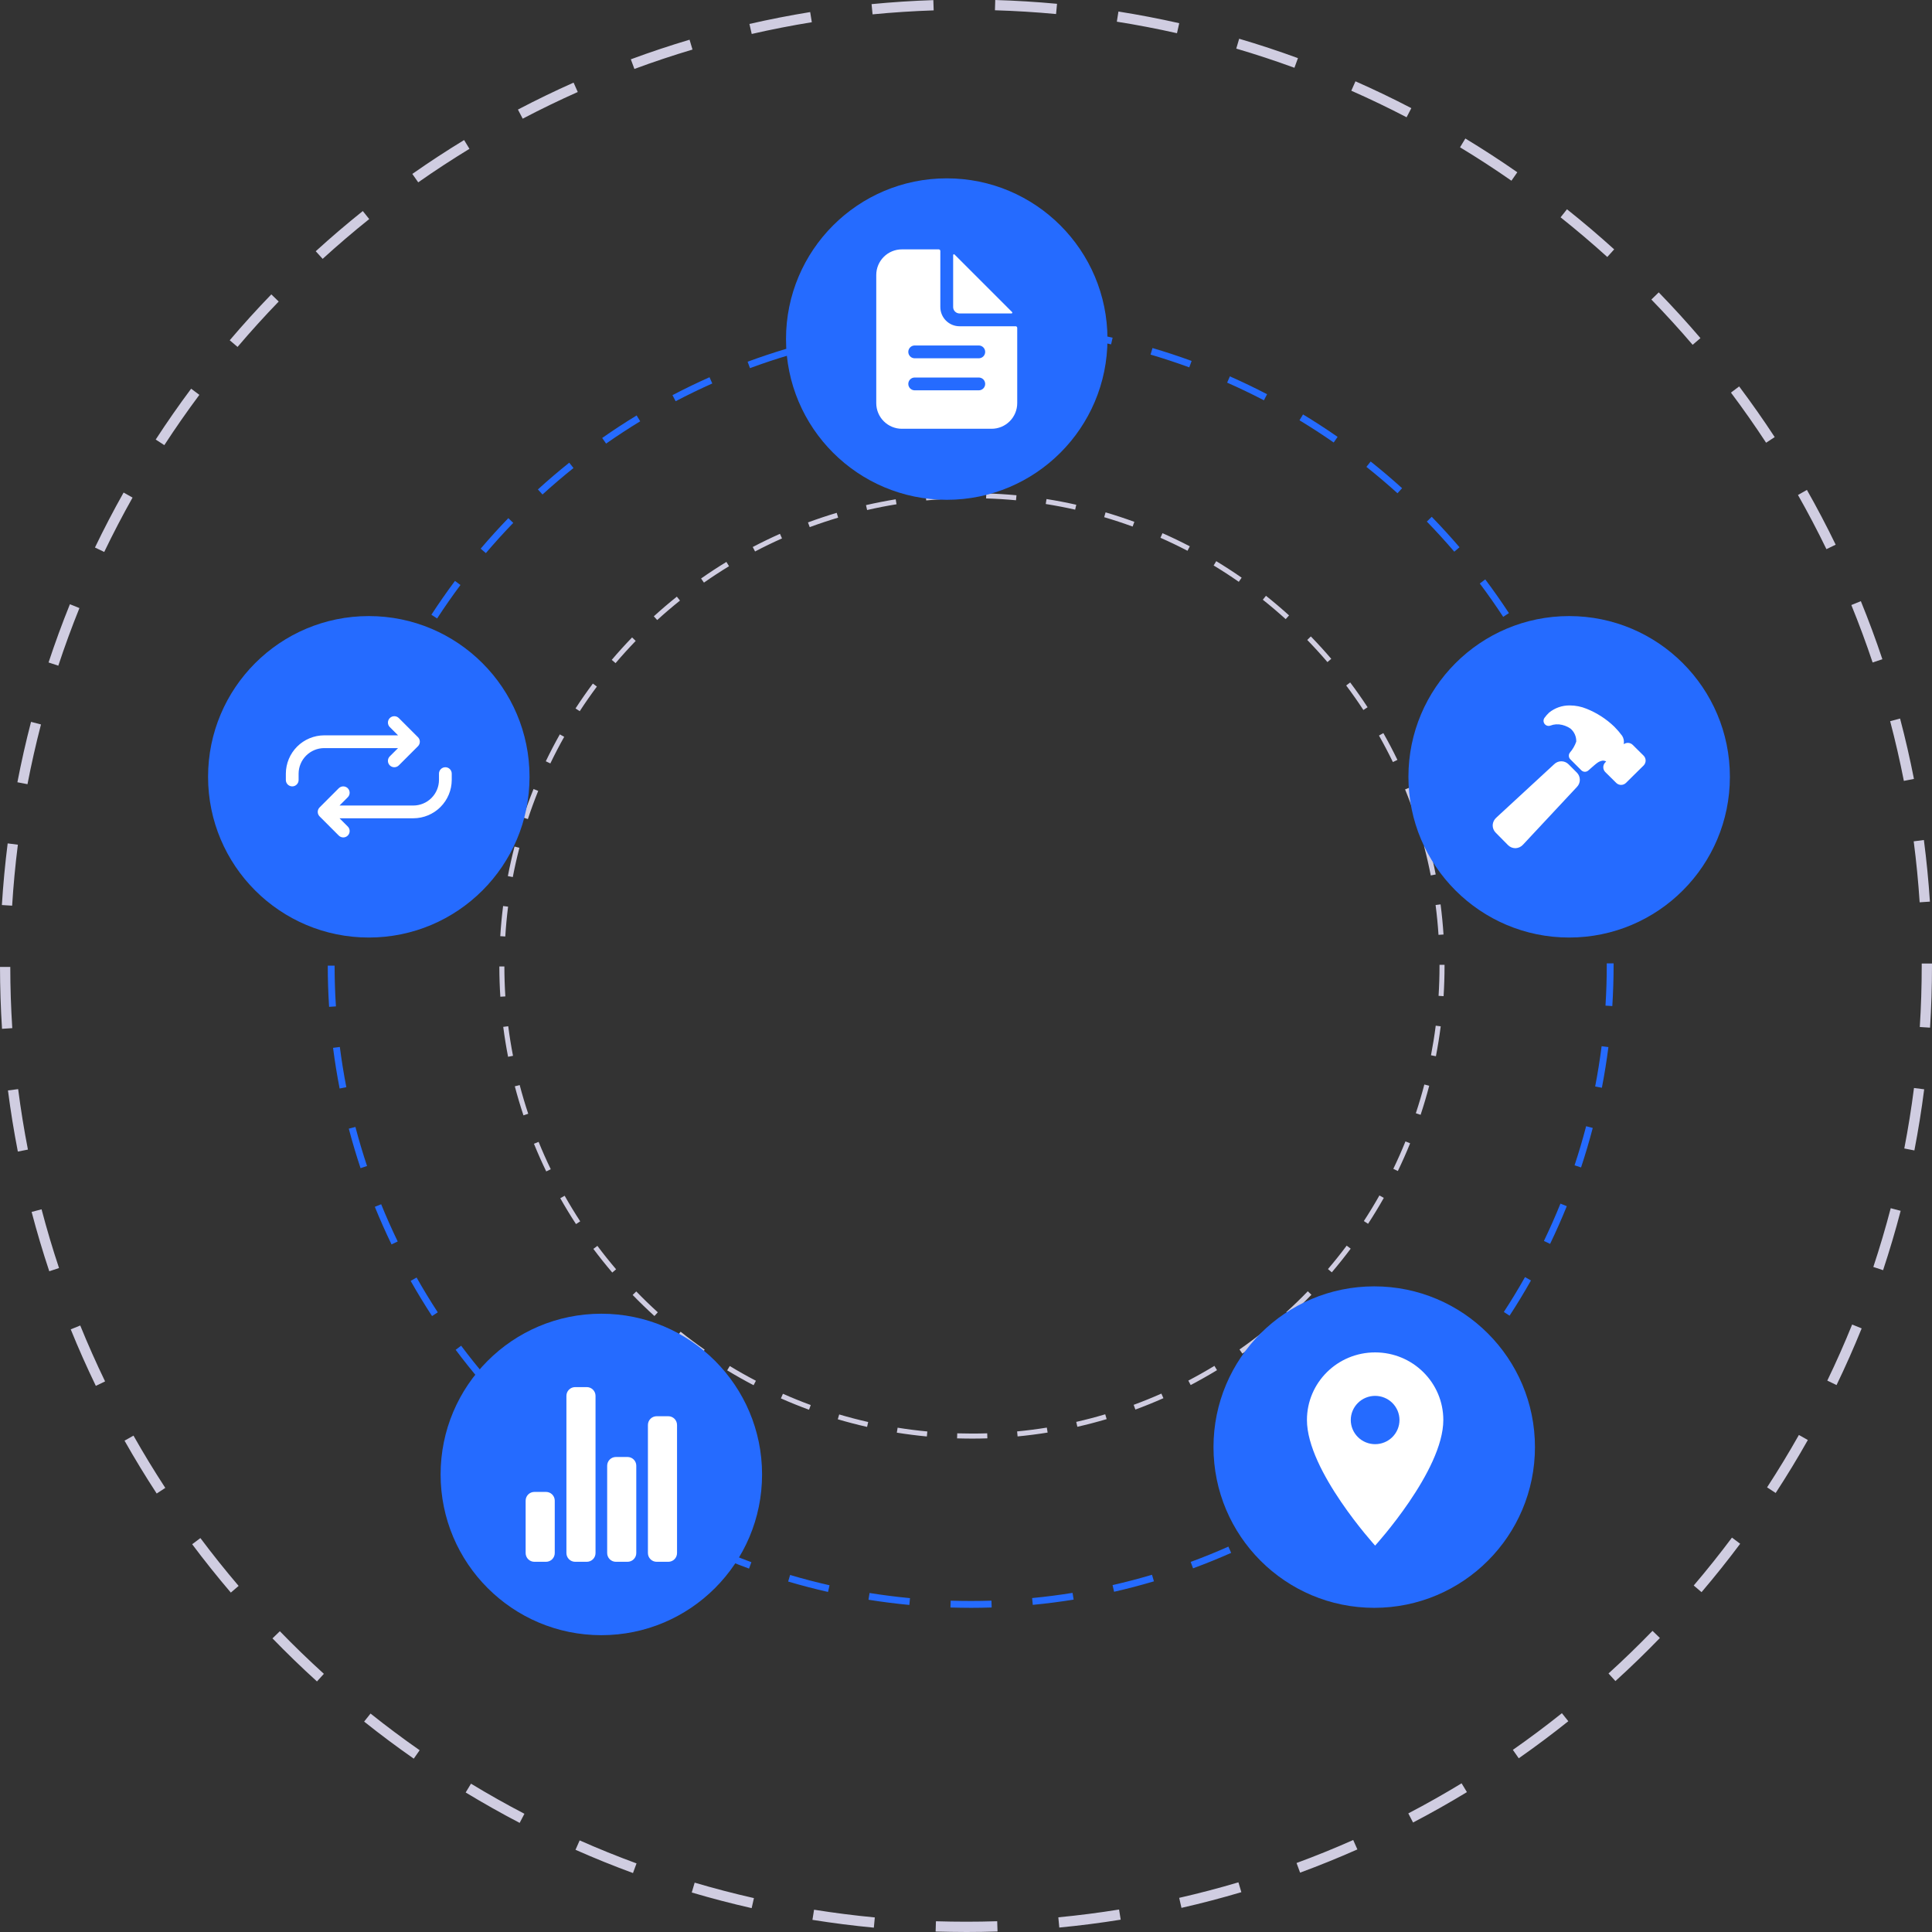
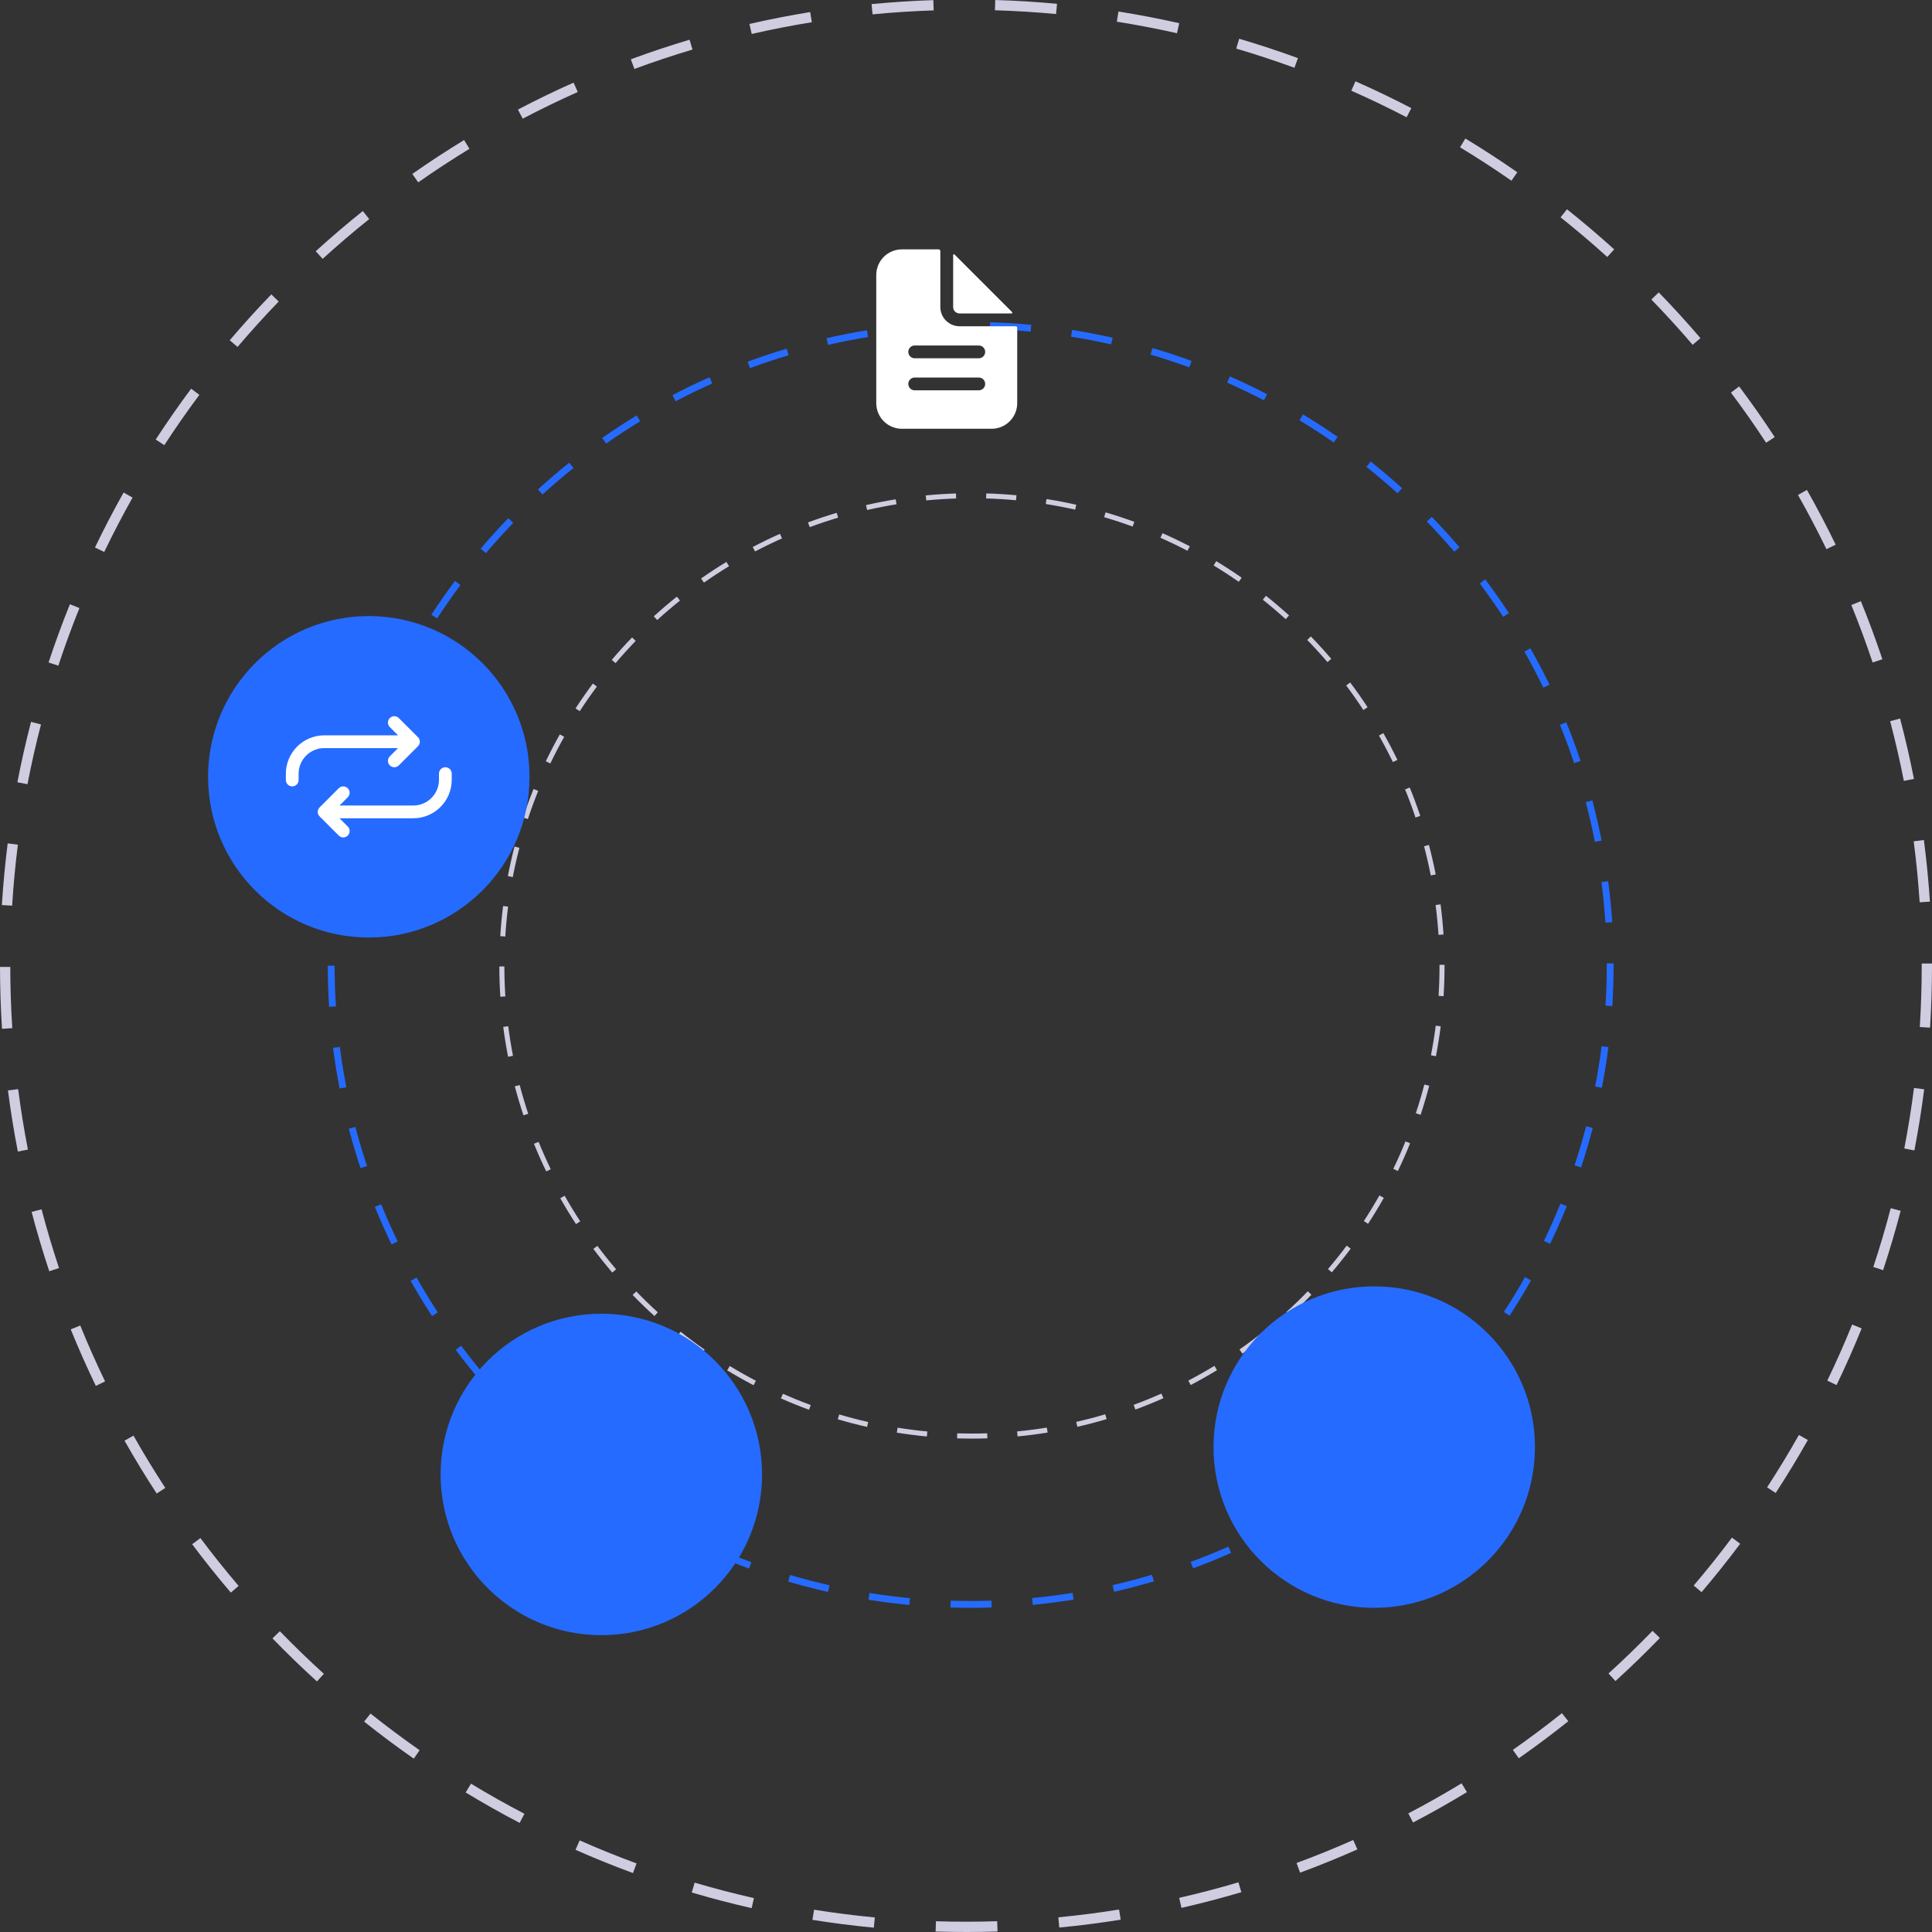
<svg xmlns="http://www.w3.org/2000/svg" width="340" height="340" viewBox="0 0 340 340" fill="none">
  <rect x="0" y="0" width="340" height="340" fill="#333333" stroke="none" />
  <path d="M171.083 253.169C170.201 253.163 169.308 253.156 168.431 253.129L168.458 252.245C169.326 252.271 170.213 252.284 171.084 252.284C171.958 252.284 172.849 252.27 173.732 252.242L173.761 253.126C172.867 253.155 171.967 253.169 171.083 253.169ZM163.112 252.796C161.351 252.629 159.572 252.403 157.825 252.124L157.965 251.25C159.693 251.526 161.453 251.75 163.195 251.915L163.112 252.796ZM179.079 252.786L178.995 251.905C180.737 251.739 182.496 251.513 184.224 251.234L184.365 252.108C182.618 252.389 180.84 252.618 179.079 252.786H179.079ZM152.592 251.114C150.867 250.723 149.132 250.27 147.435 249.769L147.685 248.92C149.365 249.416 151.081 249.864 152.788 250.251L152.592 251.114ZM189.597 251.092L189.4 250.23C191.111 249.84 192.827 249.39 194.501 248.892L194.753 249.741C193.061 250.244 191.326 250.698 189.597 251.092H189.597ZM142.374 248.094C140.71 247.482 139.045 246.809 137.425 246.092L137.783 245.283C139.386 245.992 141.033 246.658 142.679 247.263L142.374 248.094ZM199.811 248.059L199.505 247.229C201.141 246.626 202.783 245.96 204.384 245.25L204.743 246.058C203.124 246.777 201.465 247.45 199.811 248.059H199.811ZM132.618 243.776C131.051 242.958 129.488 242.077 127.97 241.157L128.428 240.399C129.93 241.311 131.477 242.182 133.027 242.991L132.618 243.776ZM209.537 243.744L209.127 242.959C210.673 242.151 212.217 241.279 213.715 240.369L214.174 241.125C212.66 242.045 211.1 242.926 209.537 243.744H209.537ZM123.5 238.245C122.05 237.232 120.612 236.159 119.227 235.054L119.779 234.362C121.149 235.455 122.572 236.517 124.007 237.519L123.5 238.245ZM218.636 238.213L218.129 237.488C219.564 236.485 220.984 235.423 222.351 234.331L222.903 235.023C221.522 236.126 220.086 237.2 218.636 238.213ZM115.167 231.597C113.856 230.406 112.567 229.159 111.336 227.89L111.971 227.273C113.189 228.529 114.464 229.763 115.762 230.942L115.167 231.597ZM226.96 231.566L226.364 230.911C227.659 229.735 228.933 228.5 230.153 227.241L230.788 227.857C229.556 229.129 228.267 230.377 226.96 231.566ZM107.749 223.947C106.601 222.6 105.482 221.2 104.422 219.784L105.13 219.254C106.179 220.655 107.286 222.04 108.422 223.372L107.749 223.947ZM234.373 223.91L233.7 223.336C234.836 222.003 235.944 220.616 236.992 219.213L237.701 219.743C236.641 221.161 235.522 222.563 234.373 223.91ZM101.367 215.418C100.399 213.936 99.468 212.405 98.599 210.868L99.369 210.432C100.229 211.953 101.15 213.468 102.108 214.934L101.367 215.418ZM240.757 215.37L240.015 214.887C240.973 213.417 241.895 211.9 242.755 210.376L243.526 210.811C242.657 212.351 241.725 213.885 240.757 215.37ZM96.128 206.15C95.358 204.557 94.631 202.92 93.966 201.284L94.786 200.951C95.443 202.569 96.163 204.189 96.925 205.764L96.128 206.15ZM245.997 206.081L245.201 205.696C245.962 204.118 246.682 202.494 247.34 200.868L248.16 201.2C247.495 202.844 246.767 204.486 245.997 206.081ZM92.119 196.283C91.56 194.602 91.048 192.883 90.6 191.172L91.455 190.948C91.899 192.639 92.405 194.341 92.959 196.003L92.119 196.283ZM250.004 196.189L249.164 195.911C249.714 194.25 250.218 192.549 250.661 190.854L251.517 191.077C251.069 192.791 250.56 194.511 250.004 196.189ZM89.413 185.976C89.075 184.24 88.788 182.469 88.562 180.713L89.44 180.6C89.664 182.337 89.947 184.089 90.281 185.806L89.413 185.976ZM252.698 185.879L251.83 185.711C252.161 183.994 252.443 182.241 252.664 180.503L253.542 180.615C253.318 182.372 253.034 184.143 252.698 185.879V185.879ZM88.051 175.408C87.937 173.644 87.879 171.851 87.877 170.079L88.762 170.078C88.764 171.832 88.822 173.605 88.934 175.351L88.051 175.408ZM254.048 175.309L253.165 175.253C253.275 173.509 253.331 171.735 253.331 169.981L253.33 169.787H254.215L254.215 169.978C254.215 171.754 254.159 173.546 254.048 175.309ZM88.922 164.806L88.038 164.752C88.148 162.984 88.316 161.199 88.537 159.445L89.415 159.555C89.196 161.291 89.03 163.058 88.922 164.806ZM253.153 164.516C253.038 162.767 252.865 161.001 252.64 159.267L253.517 159.153C253.745 160.905 253.919 162.69 254.036 164.458L253.153 164.516ZM90.244 154.347L89.375 154.18C89.709 152.443 90.104 150.694 90.55 148.98L91.406 149.203C90.965 150.898 90.574 152.629 90.244 154.347ZM251.792 154.062C251.455 152.342 251.058 150.613 250.612 148.922L251.467 148.696C251.918 150.406 252.32 152.154 252.66 153.892L251.792 154.062ZM92.898 144.144L92.057 143.867C92.613 142.185 93.231 140.498 93.895 138.853L94.716 139.184C94.058 140.812 93.447 142.481 92.898 144.144ZM249.103 143.868C248.548 142.207 247.931 140.543 247.271 138.923L248.09 138.588C248.758 140.227 249.381 141.908 249.942 143.587L249.103 143.868ZM96.85 134.353L96.052 133.97C96.82 132.374 97.65 130.781 98.519 129.237L99.29 129.671C98.43 131.199 97.609 132.774 96.85 134.353ZM245.126 134.112C244.364 132.541 243.54 130.971 242.676 129.447L243.446 129.011C244.319 130.551 245.152 132.137 245.922 133.726L245.126 134.112ZM102.025 125.156L101.283 124.674C102.248 123.19 103.274 121.718 104.333 120.298L105.042 120.826C103.995 122.232 102.979 123.688 102.025 125.156ZM239.932 124.948C238.974 123.485 237.956 122.033 236.905 120.632L237.612 120.101C238.675 121.517 239.705 122.985 240.672 124.463L239.932 124.948ZM108.329 116.699L107.656 116.126C108.801 114.778 110.006 113.449 111.236 112.176L111.872 112.791C110.655 114.05 109.464 115.366 108.329 116.699ZM233.607 116.517C232.47 115.187 231.274 113.876 230.054 112.62L230.688 112.003C231.922 113.272 233.13 114.597 234.28 115.942L233.607 116.517ZM115.656 109.116L115.061 108.462C116.37 107.269 117.733 106.105 119.113 105.001L119.666 105.691C118.301 106.784 116.952 107.936 115.656 109.116ZM226.259 108.956C224.961 107.781 223.609 106.632 222.238 105.541L222.789 104.848C224.174 105.951 225.542 107.112 226.852 108.3L226.259 108.956ZM123.884 102.529L123.377 101.805C124.824 100.79 126.324 99.809 127.835 98.888L128.295 99.644C126.801 100.555 125.317 101.526 123.884 102.529ZM218.006 102.389C216.566 101.386 215.077 100.418 213.581 99.513L214.039 98.756C215.551 99.671 217.056 100.649 218.512 101.662L218.006 102.389ZM132.88 97.048L132.469 96.264C134.033 95.444 135.645 94.663 137.26 93.943L137.62 94.752C136.022 95.463 134.427 96.236 132.88 97.048ZM208.98 96.927C207.426 96.118 205.825 95.349 204.221 94.641L204.578 93.831C206.199 94.546 207.818 95.324 209.388 96.141L208.98 96.927ZM142.497 92.767L142.19 91.937C143.849 91.323 145.55 90.755 147.246 90.249L147.498 91.097C145.821 91.598 144.138 92.159 142.497 92.767H142.497ZM199.322 92.666C197.678 92.065 195.993 91.509 194.315 91.015L194.564 90.166C196.261 90.665 197.964 91.227 199.627 91.835L199.322 92.666ZM152.597 89.755L152.4 88.892C154.121 88.498 155.881 88.154 157.631 87.87L157.772 88.743C156.041 89.024 154.3 89.365 152.597 89.755ZM189.211 89.69C187.505 89.306 185.762 88.972 184.032 88.697L184.171 87.823C185.92 88.1 187.681 88.438 189.405 88.827L189.211 89.69ZM163.002 88.066L162.916 87.186C164.673 87.015 166.462 86.899 168.234 86.84L168.263 87.724C166.51 87.782 164.74 87.898 163.002 88.066ZM178.801 88.039C177.06 87.876 175.289 87.767 173.538 87.715L173.564 86.831C175.334 86.883 177.124 86.993 178.883 87.158L178.801 88.039Z" fill="#D0CDE1" />
  <path d="M170.875 282.951C169.674 282.941 168.459 282.933 167.266 282.896L167.303 281.693C168.484 281.729 169.691 281.746 170.875 281.747C172.064 281.747 173.276 281.728 174.478 281.689L174.517 282.891C173.302 282.931 172.077 282.951 170.875 282.951ZM160.03 282.442C157.634 282.215 155.214 281.908 152.838 281.529L153.028 280.341C155.379 280.716 157.773 281.02 160.144 281.245L160.03 282.442ZM181.752 282.429L181.637 281.232C184.007 281.005 186.401 280.697 188.752 280.319L188.944 281.507C186.567 281.89 184.147 282.2 181.752 282.429H181.752ZM145.719 280.155C143.372 279.624 141.012 279.008 138.703 278.325L139.044 277.171C141.328 277.846 143.664 278.455 145.985 278.981L145.719 280.155ZM196.061 280.125L195.794 278.952C198.12 278.422 200.455 277.81 202.732 277.133L203.075 278.288C200.773 278.971 198.413 279.589 196.061 280.125H196.061ZM131.818 276.047C129.554 275.216 127.289 274.3 125.086 273.325L125.573 272.225C127.753 273.189 129.993 274.095 132.233 274.918L131.818 276.047ZM209.956 276L209.54 274.871C211.766 274.051 213.999 273.145 216.177 272.179L216.665 273.279C214.463 274.256 212.206 275.172 209.956 276H209.956ZM118.545 270.175C116.415 269.063 114.287 267.864 112.222 266.612L112.846 265.582C114.89 266.822 116.994 268.007 119.102 269.107L118.545 270.175ZM223.187 270.131L222.63 269.064C224.733 267.964 226.833 266.779 228.871 265.54L229.496 266.569C227.436 267.821 225.314 269.019 223.187 270.131H223.187ZM106.142 262.652C104.169 261.275 102.213 259.814 100.329 258.312L101.08 257.37C102.944 258.857 104.879 260.302 106.831 261.664L106.142 262.652ZM235.566 262.609L234.876 261.623C236.828 260.259 238.76 258.814 240.62 257.329L241.371 258.269C239.492 259.77 237.539 261.23 235.566 262.609ZM94.805 253.61C93.022 251.99 91.268 250.294 89.594 248.567L90.457 247.729C92.114 249.437 93.849 251.116 95.615 252.719L94.805 253.61ZM246.889 253.568L246.079 252.677C247.84 251.078 249.574 249.398 251.233 247.686L252.097 248.523C250.421 250.254 248.668 251.951 246.889 253.568ZM84.714 243.205C83.152 241.374 81.63 239.469 80.188 237.543L81.151 236.822C82.578 238.727 84.085 240.612 85.63 242.423L84.714 243.205ZM256.975 243.155L256.06 242.375C257.605 240.561 259.112 238.674 260.538 236.766L261.502 237.487C260.06 239.415 258.537 241.323 256.975 243.155V243.155ZM76.032 231.605C74.715 229.589 73.448 227.506 72.266 225.416L73.314 224.823C74.483 226.891 75.737 228.952 77.04 230.947L76.032 231.605ZM265.659 231.54L264.65 230.883C265.954 228.884 267.208 226.82 268.378 224.747L269.426 225.338C268.244 227.434 266.976 229.52 265.659 231.54ZM68.904 218.999C67.857 216.833 66.868 214.606 65.964 212.381L67.079 211.928C67.973 214.129 68.952 216.332 69.988 218.475L68.904 218.999ZM272.789 218.905L271.705 218.382C272.74 216.235 273.72 214.027 274.615 211.816L275.731 212.267C274.826 214.502 273.836 216.736 272.789 218.905ZM63.451 205.579C62.69 203.293 61.994 200.954 61.383 198.628L62.548 198.323C63.152 200.624 63.84 202.937 64.593 205.198L63.451 205.579ZM278.239 205.452L277.096 205.073C277.845 202.815 278.531 200.5 279.133 198.195L280.298 198.499C279.689 200.83 278.996 203.169 278.239 205.452ZM59.769 191.56C59.309 189.199 58.92 186.791 58.612 184.403L59.806 184.249C60.11 186.612 60.495 188.994 60.95 191.33L59.769 191.56ZM281.904 191.428L280.723 191.2C281.174 188.864 281.557 186.481 281.858 184.117L283.053 184.269C282.748 186.659 282.361 189.068 281.904 191.428V191.428ZM57.916 177.187C57.762 174.788 57.682 172.349 57.68 169.939L58.883 169.938C58.886 172.323 58.965 174.735 59.118 177.109L57.916 177.187ZM283.74 177.052L282.539 176.976C282.689 174.604 282.765 172.192 282.765 169.806L282.764 169.542H283.968L283.968 169.802C283.968 172.217 283.891 174.655 283.74 177.052ZM59.101 162.767L57.9 162.693C58.049 160.29 58.277 157.861 58.578 155.475L59.773 155.625C59.474 157.987 59.248 160.39 59.101 162.767ZM282.523 162.373C282.366 159.993 282.132 157.591 281.826 155.233L283.019 155.078C283.328 157.461 283.566 159.889 283.724 162.294L282.523 162.373ZM60.9 148.542L59.718 148.315C60.172 145.952 60.71 143.573 61.316 141.243L62.481 141.545C61.881 143.851 61.349 146.205 60.9 148.542ZM280.672 148.154C280.213 145.815 279.673 143.463 279.066 141.163L280.23 140.856C280.843 143.181 281.389 145.559 281.853 147.922L280.672 148.154ZM64.51 134.665L63.367 134.287C64.122 132 64.963 129.706 65.867 127.468L66.983 127.919C66.089 130.133 65.257 132.402 64.51 134.665ZM277.014 134.289C276.258 132.03 275.419 129.767 274.521 127.563L275.635 127.109C276.544 129.337 277.392 131.624 278.155 133.907L277.014 134.289ZM69.886 121.348L68.802 120.826C69.846 118.656 70.975 116.49 72.157 114.39L73.206 114.98C72.036 117.058 70.919 119.201 69.886 121.348ZM271.604 121.02C270.567 118.883 269.446 116.748 268.271 114.675L269.318 114.082C270.506 116.177 271.639 118.334 272.686 120.495L271.604 121.02ZM76.926 108.839L75.917 108.183C77.23 106.165 78.626 104.163 80.067 102.231L81.032 102.95C79.606 104.862 78.225 106.843 76.926 108.839ZM264.537 108.556C263.235 106.567 261.849 104.592 260.419 102.686L261.381 101.964C262.827 103.89 264.228 105.886 265.544 107.897L264.537 108.556ZM85.504 97.337L84.587 96.558C86.146 94.724 87.784 92.916 89.458 91.185L90.323 92.021C88.668 93.734 87.046 95.523 85.504 97.337ZM255.933 97.089C254.386 95.28 252.759 93.496 251.099 91.788L251.962 90.95C253.64 92.676 255.284 94.478 256.848 96.307L255.933 97.089ZM95.471 87.023L94.661 86.134C96.442 84.511 98.297 82.927 100.173 81.425L100.926 82.365C99.069 83.851 97.233 85.418 95.471 87.023ZM245.936 86.805C244.171 85.207 242.331 83.645 240.465 82.161L241.215 81.219C243.1 82.719 244.96 84.298 246.744 85.913L245.936 86.805ZM106.664 78.064L105.974 77.079C107.943 75.699 109.984 74.364 112.039 73.112L112.665 74.14C110.632 75.379 108.613 76.699 106.664 78.064ZM234.709 77.873C232.75 76.509 230.724 75.193 228.689 73.962L229.312 72.932C231.369 74.176 233.417 75.506 235.397 76.885L234.709 77.873ZM118.902 70.609L118.343 69.543C120.471 68.427 122.664 67.365 124.862 66.387L125.351 67.486C123.177 68.454 121.008 69.505 118.902 70.609ZM222.429 70.444C220.316 69.344 218.137 68.298 215.955 67.335L216.441 66.234C218.647 67.207 220.849 68.264 222.985 69.376L222.429 70.444ZM131.985 64.786L131.567 63.657C133.824 62.822 136.138 62.05 138.446 61.362L138.79 62.516C136.507 63.196 134.218 63.96 131.985 64.786H131.985ZM209.292 64.65C207.054 63.831 204.762 63.075 202.479 62.404L202.819 61.249C205.127 61.928 207.444 62.692 209.705 63.519L209.292 64.65ZM145.726 60.69L145.458 59.516C147.799 58.98 150.194 58.512 152.574 58.126L152.766 59.314C150.412 59.696 148.043 60.159 145.726 60.69ZM195.535 60.602C193.215 60.079 190.844 59.625 188.49 59.251L188.679 58.062C191.058 58.44 193.454 58.899 195.8 59.428L195.535 60.602ZM159.88 58.393L159.764 57.195C162.153 56.963 164.588 56.805 166.998 56.725L167.038 57.928C164.653 58.007 162.245 58.164 159.88 58.393ZM181.373 58.356C179.005 58.134 176.596 57.986 174.214 57.916L174.25 56.712C176.657 56.784 179.092 56.934 181.485 57.157L181.373 58.356Z" fill="#256BFF" />
  <path d="M170.076 340C168.272 339.986 166.446 339.974 164.654 339.918L164.709 338.11C166.483 338.165 168.298 338.189 170.077 338.191C171.863 338.191 173.684 338.162 175.491 338.104L175.549 339.911C173.723 339.97 171.882 340 170.076 340ZM153.782 339.236C150.182 338.895 146.546 338.433 142.976 337.863L143.261 336.077C146.793 336.641 150.391 337.098 153.953 337.436L153.782 339.236ZM186.419 339.217L186.247 337.416C189.808 337.075 193.405 336.614 196.937 336.045L197.225 337.831C193.654 338.406 190.018 338.872 186.419 339.217H186.419ZM132.279 335.799C128.754 335 125.207 334.074 121.737 333.049L122.25 331.314C125.682 332.329 129.191 333.244 132.679 334.034L132.279 335.799ZM207.919 335.754L207.517 333.991C211.012 333.194 214.52 332.274 217.943 331.257L218.457 332.992C214.998 334.019 211.452 334.949 207.919 335.754H207.919ZM111.394 329.625C107.992 328.375 104.589 326.999 101.278 325.534L102.01 323.88C105.285 325.329 108.652 326.691 112.017 327.928L111.394 329.625ZM228.796 329.555L228.171 327.857C231.515 326.625 234.871 325.264 238.143 323.812L238.877 325.465C235.568 326.933 232.177 328.309 228.796 329.555H228.796ZM91.451 320.8C88.25 319.129 85.053 317.327 81.951 315.445L82.888 313.898C85.958 315.761 89.121 317.542 92.288 319.196L91.451 320.8ZM248.676 320.733L247.839 319.13C250.999 317.478 254.154 315.696 257.216 313.835L258.155 315.381C255.06 317.262 251.871 319.062 248.676 320.733H248.676ZM72.815 309.494C69.85 307.424 66.912 305.23 64.081 302.972L65.209 301.557C68.01 303.792 70.917 305.963 73.85 308.01L72.815 309.494ZM267.275 309.429L266.239 307.947C269.171 305.897 272.075 303.726 274.869 301.494L275.997 302.907C273.173 305.163 270.239 307.357 267.275 309.429ZM55.781 295.905C53.101 293.472 50.466 290.922 47.951 288.327L49.249 287.068C51.738 289.635 54.345 292.157 56.997 294.566L55.781 295.905ZM284.288 295.842L283.072 294.503C285.717 292.1 288.322 289.576 290.815 287.003L292.113 288.26C289.595 290.862 286.961 293.412 284.288 295.842ZM40.62 280.269C38.273 277.516 35.985 274.654 33.818 271.76L35.266 270.676C37.41 273.539 39.673 276.372 41.995 279.094L40.62 280.269ZM299.443 280.194L298.067 279.021C300.388 276.296 302.653 273.46 304.796 270.593L306.244 271.675C304.078 274.573 301.79 277.44 299.443 280.194ZM27.575 262.836C25.596 259.805 23.692 256.676 21.915 253.534L23.49 252.644C25.247 255.752 27.131 258.849 29.089 261.846L27.575 262.836ZM312.49 262.738L310.975 261.75C312.933 258.746 314.817 255.644 316.575 252.529L318.15 253.418C316.374 256.567 314.469 259.703 312.49 262.738ZM16.865 243.891C15.292 240.635 13.805 237.289 12.447 233.945L14.122 233.265C15.466 236.572 16.937 239.882 18.494 243.103L16.865 243.891ZM323.202 243.749L321.574 242.963C323.13 239.738 324.601 236.418 325.947 233.095L327.623 233.774C326.263 237.133 324.776 240.489 323.202 243.749ZM8.672 223.723C7.528 220.287 6.483 216.773 5.565 213.277L7.314 212.818C8.222 216.276 9.256 219.753 10.387 223.151L8.672 223.723ZM331.391 223.531L329.674 222.963C330.799 219.568 331.83 216.09 332.735 212.625L334.485 213.083C333.57 216.586 332.528 220.101 331.391 223.531ZM3.139 202.655C2.448 199.106 1.863 195.487 1.401 191.898L3.194 191.667C3.652 195.218 4.23 198.798 4.914 202.309L3.139 202.655ZM336.899 202.456L335.124 202.113C335.802 198.603 336.377 195.022 336.83 191.468L338.624 191.698C338.166 195.289 337.585 198.909 336.899 202.456V202.456ZM0.355 181.054C0.124 177.448 0.004 173.784 0 170.161L1.809 170.16C1.812 173.744 1.931 177.37 2.16 180.937L0.355 181.054ZM339.657 180.851L337.852 180.737C338.078 177.173 338.191 173.547 338.191 169.962L338.191 169.565H339.999L340 169.956C340 173.585 339.884 177.249 339.657 180.851ZM2.135 159.384L0.33 159.273C0.555 155.66 0.898 152.01 1.35 148.424L3.145 148.651C2.696 152.199 2.357 155.81 2.135 159.384ZM337.828 158.79C337.593 155.215 337.24 151.605 336.78 148.061L338.573 147.828C339.038 151.41 339.395 155.058 339.633 158.672L337.828 158.79ZM4.838 138.005L3.062 137.664C3.745 134.113 4.553 130.537 5.463 127.035L7.213 127.49C6.313 130.955 5.513 134.493 4.838 138.005ZM335.047 137.422C334.358 133.908 333.546 130.373 332.634 126.915L334.383 126.454C335.305 129.949 336.125 133.522 336.822 137.074L335.047 137.422ZM10.262 117.15L8.545 116.583C9.68 113.146 10.944 109.698 12.302 106.335L13.978 107.012C12.635 110.339 11.385 113.75 10.262 117.15ZM329.551 116.586C328.415 113.191 327.155 109.79 325.805 106.477L327.479 105.794C328.844 109.143 330.119 112.58 331.266 116.012L329.551 116.586ZM18.341 97.137L16.711 96.353C18.279 93.091 19.976 89.836 21.752 86.68L23.328 87.567C21.571 90.69 19.893 93.91 18.341 97.137ZM321.422 96.644C319.864 93.432 318.18 90.224 316.414 87.109L317.988 86.217C319.773 89.365 321.475 92.608 323.049 95.855L321.422 96.644ZM28.918 78.338L27.402 77.352C29.374 74.32 31.472 71.31 33.636 68.407L35.086 69.488C32.945 72.361 30.869 75.338 28.918 78.338ZM310.804 77.913C308.847 74.923 306.766 71.955 304.617 69.091L306.063 68.005C308.235 70.901 310.34 73.901 312.318 76.922L310.804 77.913ZM41.806 61.053L40.428 59.882C42.77 57.125 45.233 54.408 47.747 51.807L49.047 53.064C46.56 55.638 44.124 58.326 41.806 61.053ZM297.877 60.68C295.552 57.961 293.108 55.281 290.614 52.714L291.91 51.453C294.431 54.047 296.901 56.756 299.251 59.504L297.877 60.68ZM56.782 45.553L55.564 44.215C58.24 41.777 61.027 39.397 63.847 37.14L64.977 38.552C62.187 40.785 59.43 43.141 56.782 45.553ZM282.856 45.225C280.204 42.824 277.439 40.475 274.637 38.245L275.763 36.829C278.595 39.083 281.39 41.457 284.069 43.884L282.856 45.225ZM73.6 32.089L72.562 30.608C75.521 28.533 78.587 26.528 81.675 24.646L82.616 26.191C79.561 28.053 76.528 30.037 73.6 32.089ZM265.988 31.801C263.044 29.751 260.001 27.774 256.943 25.923L257.879 24.375C260.969 26.246 264.046 28.244 267.021 30.316L265.988 31.801ZM91.987 20.885L91.147 19.282C94.344 17.605 97.64 16.009 100.941 14.539L101.677 16.191C98.41 17.646 95.15 19.225 91.987 20.885ZM247.537 20.637C244.361 18.983 241.089 17.411 237.809 15.964L238.54 14.309C241.854 15.771 245.162 17.36 248.372 19.032L247.537 20.637ZM111.644 12.134L111.016 10.437C114.407 9.182 117.884 8.022 121.351 6.988L121.868 8.722C118.438 9.744 114.999 10.892 111.644 12.134H111.644ZM227.798 11.928C224.436 10.698 220.992 9.563 217.562 8.553L218.072 6.817C221.54 7.838 225.021 8.986 228.419 10.23L227.798 11.928ZM132.29 5.977L131.887 4.214C135.405 3.408 139.003 2.705 142.578 2.124L142.868 3.91C139.33 4.484 135.771 5.179 132.29 5.977ZM207.129 5.845C203.642 5.059 200.08 4.377 196.544 3.816L196.827 2.029C200.402 2.596 204.002 3.286 207.526 4.081L207.129 5.845ZM153.557 2.526L153.382 0.726C156.972 0.377 160.63 0.139 164.251 0.019L164.312 1.827C160.728 1.946 157.109 2.181 153.557 2.526ZM185.85 2.47C182.292 2.137 178.673 1.914 175.093 1.808L175.147 0C178.765 0.108 182.423 0.333 186.019 0.669L185.85 2.47Z" fill="#D0CDE1" />
  <path d="M241.841 282.951C257.463 282.951 270.127 270.286 270.127 254.664C270.127 239.042 257.463 226.378 241.841 226.378C226.219 226.378 213.555 239.042 213.555 254.664C213.555 270.286 226.219 282.951 241.841 282.951Z" fill="#256BFF" />
-   <path d="M242 238C235.366 238 230 243.321 230 249.9C230 258.825 242 272 242 272C242 272 254 258.825 254 249.9C254 243.321 248.634 238 242 238ZM242 254.15C240.863 254.15 239.773 253.702 238.97 252.905C238.166 252.108 237.714 251.027 237.714 249.9C237.714 248.773 238.166 247.692 238.97 246.895C239.773 246.098 240.863 245.65 242 245.65C243.137 245.65 244.227 246.098 245.03 246.895C245.834 247.692 246.286 248.773 246.286 249.9C246.286 251.027 245.834 252.108 245.03 252.905C244.227 253.702 243.137 254.15 242 254.15Z" fill="white" />
-   <path d="M166.61 87.957C182.232 87.957 194.896 75.293 194.896 59.671C194.896 44.049 182.232 31.385 166.61 31.385C150.988 31.385 138.324 44.049 138.324 59.671C138.324 75.293 150.988 87.957 166.61 87.957Z" fill="#256BFF" />
  <path fill-rule="evenodd" clip-rule="evenodd" d="M168.866 57.416H178.732C178.769 57.416 178.806 57.423 178.84 57.437C178.874 57.451 178.905 57.472 178.931 57.498C178.957 57.524 178.978 57.555 178.992 57.59C179.007 57.624 179.014 57.66 179.014 57.697V70.947C179.014 72.143 178.539 73.29 177.693 74.136C176.847 74.982 175.7 75.457 174.504 75.457H158.717C157.521 75.457 156.374 74.982 155.528 74.136C154.682 73.29 154.207 72.143 154.207 70.947V48.395C154.207 47.199 154.682 46.051 155.528 45.206C156.374 44.36 157.521 43.885 158.717 43.885H165.201C165.238 43.885 165.275 43.892 165.309 43.906C165.343 43.92 165.374 43.941 165.4 43.967C165.426 43.993 165.447 44.025 165.461 44.059C165.476 44.093 165.483 44.13 165.483 44.166V54.033C165.483 54.93 165.839 55.79 166.474 56.425C167.108 57.059 167.968 57.416 168.866 57.416ZM160.973 68.691H172.248C172.547 68.691 172.834 68.573 173.046 68.361C173.257 68.15 173.376 67.863 173.376 67.564C173.376 67.265 173.257 66.978 173.046 66.766C172.834 66.555 172.547 66.436 172.248 66.436H160.973C160.673 66.436 160.387 66.555 160.175 66.766C159.964 66.978 159.845 67.265 159.845 67.564C159.845 67.863 159.964 68.15 160.175 68.361C160.387 68.573 160.673 68.691 160.973 68.691ZM160.973 63.053H172.248C172.547 63.053 172.834 62.935 173.046 62.723C173.257 62.512 173.376 62.225 173.376 61.926C173.376 61.627 173.257 61.34 173.046 61.129C172.834 60.917 172.547 60.798 172.248 60.798H160.973C160.673 60.798 160.387 60.917 160.175 61.129C159.964 61.34 159.845 61.627 159.845 61.926C159.845 62.225 159.964 62.512 160.175 62.723C160.387 62.935 160.673 63.053 160.973 63.053ZM167.979 44.785L178.113 54.92C178.133 54.94 178.146 54.965 178.152 54.992C178.157 55.019 178.154 55.047 178.144 55.073C178.133 55.099 178.115 55.121 178.092 55.136C178.069 55.152 178.042 55.16 178.014 55.16H168.866C168.567 55.16 168.28 55.041 168.069 54.83C167.857 54.619 167.738 54.332 167.738 54.033V44.885C167.738 44.857 167.747 44.83 167.762 44.807C167.778 44.783 167.8 44.766 167.825 44.755C167.851 44.744 167.879 44.742 167.907 44.747C167.934 44.752 167.959 44.766 167.979 44.785Z" fill="white" />
  <path d="M105.825 287.765C121.447 287.765 134.111 275.101 134.111 259.479C134.111 243.857 121.447 231.193 105.825 231.193C90.203 231.193 77.539 243.857 77.539 259.479C77.539 275.101 90.203 287.765 105.825 287.765Z" fill="#256BFF" />
-   <path fill-rule="evenodd" clip-rule="evenodd" d="M101.217 274.85H103.266C103.468 274.85 103.668 274.81 103.854 274.733C104.041 274.655 104.21 274.542 104.353 274.399C104.496 274.257 104.609 274.087 104.686 273.901C104.764 273.714 104.803 273.514 104.803 273.313V245.645C104.803 245.238 104.641 244.847 104.353 244.559C104.065 244.27 103.674 244.108 103.266 244.108H101.217C100.809 244.108 100.418 244.27 100.13 244.559C99.842 244.847 99.68 245.238 99.68 245.645V273.313C99.68 273.72 99.842 274.111 100.13 274.399C100.418 274.688 100.809 274.85 101.217 274.85ZM117.61 274.85H115.561C115.153 274.85 114.762 274.688 114.474 274.399C114.185 274.111 114.023 273.72 114.023 273.313V250.769C114.023 250.361 114.185 249.97 114.474 249.682C114.762 249.394 115.153 249.232 115.561 249.232H117.61C118.018 249.232 118.409 249.394 118.697 249.682C118.985 249.97 119.147 250.361 119.147 250.769V273.313C119.147 273.72 118.985 274.111 118.697 274.399C118.409 274.688 118.018 274.85 117.61 274.85ZM108.389 274.85H110.438C110.846 274.85 111.237 274.688 111.525 274.4C111.813 274.111 111.975 273.72 111.975 273.313V257.942C111.975 257.534 111.813 257.143 111.525 256.855C111.237 256.567 110.846 256.405 110.438 256.405H108.389C107.981 256.405 107.59 256.567 107.302 256.855C107.014 257.143 106.852 257.534 106.852 257.942V273.313C106.852 273.72 107.014 274.111 107.302 274.4C107.59 274.688 107.981 274.85 108.389 274.85ZM94.041 274.85H96.09C96.498 274.85 96.889 274.688 97.177 274.399C97.466 274.111 97.627 273.72 97.627 273.313V264.09C97.627 263.683 97.466 263.292 97.177 263.003C96.889 262.715 96.498 262.553 96.09 262.553H94.041C93.633 262.553 93.242 262.715 92.954 263.003C92.666 263.292 92.504 263.683 92.504 264.09V273.313C92.504 273.72 92.666 274.111 92.954 274.399C93.242 274.688 93.633 274.85 94.041 274.85Z" fill="white" />
-   <path d="M276.145 164.991C291.767 164.991 304.432 152.327 304.432 136.705C304.432 121.083 291.767 108.419 276.145 108.419C260.524 108.419 247.859 121.083 247.859 136.705C247.859 152.327 260.524 164.991 276.145 164.991Z" fill="#256BFF" />
-   <path fill-rule="evenodd" clip-rule="evenodd" d="M289.251 132.987L289.268 133.004C289.481 133.229 289.602 133.526 289.604 133.836C289.607 134.146 289.493 134.445 289.284 134.674C289.274 134.685 289.263 134.696 289.253 134.707L286.14 137.781C285.912 138.005 285.606 138.129 285.287 138.129C285.128 138.13 284.97 138.1 284.823 138.039C284.676 137.979 284.543 137.891 284.43 137.778L282.509 135.877L282.503 135.871C282.277 135.644 282.15 135.337 282.151 135.017C282.151 134.697 282.279 134.39 282.506 134.164L282.523 134.149L282.625 134.052C282.631 134.044 282.636 134.036 282.639 134.027C282.642 134.018 282.643 134.008 282.642 133.998C282.45 133.89 282.229 133.843 282.009 133.865C281.714 133.913 281.433 134.024 281.185 134.19C280.894 134.37 280.063 135.105 279.518 135.592C279.347 135.745 279.123 135.827 278.894 135.82C278.664 135.814 278.446 135.72 278.284 135.557L276.354 133.628C276.2 133.474 276.108 133.271 276.093 133.054C276.078 132.837 276.142 132.623 276.273 132.45C276.765 131.882 277.145 131.226 277.394 130.516C277.41 130.08 277.325 129.646 277.148 129.246C276.97 128.847 276.705 128.494 276.37 128.212C275.775 127.805 275.087 127.553 274.369 127.478C274.023 127.449 273.674 127.471 273.334 127.543C273.171 127.582 273.01 127.631 272.853 127.69C272.673 127.759 272.475 127.767 272.289 127.715C272.103 127.662 271.939 127.551 271.822 127.397C271.704 127.244 271.639 127.057 271.637 126.864C271.634 126.67 271.694 126.482 271.807 126.325C272.045 125.999 272.311 125.694 272.603 125.416C273.628 124.582 274.912 124.132 276.234 124.144C277.255 124.143 278.266 124.342 279.21 124.73C281.017 125.454 282.669 126.519 284.073 127.867L284.078 127.871C284.58 128.374 285.045 128.912 285.469 129.483C285.734 129.903 285.838 130.406 285.76 130.897C285.76 130.903 285.759 130.909 285.758 130.916C285.757 130.932 285.755 130.948 285.755 130.966C285.964 130.815 286.215 130.734 286.472 130.733C286.631 130.732 286.789 130.763 286.936 130.823C287.083 130.884 287.217 130.972 287.329 131.084L289.251 132.987ZM276.037 134.5L277.501 135.965L277.506 135.969C277.841 136.307 278.028 136.765 278.026 137.241C278.024 137.717 277.833 138.172 277.495 138.507L268.035 148.64C267.87 148.825 267.67 148.975 267.447 149.083C267.224 149.19 266.982 149.253 266.735 149.267H266.669C266.192 149.265 265.735 149.075 265.397 148.738L265.393 148.735L263.206 146.523C263.032 146.347 262.896 146.137 262.808 145.906C262.719 145.675 262.678 145.428 262.689 145.181C262.723 144.683 262.952 144.219 263.326 143.888L273.506 134.493C273.843 134.16 274.298 133.973 274.773 133.974C275.247 133.975 275.702 134.164 276.037 134.5Z" fill="white" />
  <path d="M64.903 164.991C80.525 164.991 93.189 152.327 93.189 136.705C93.189 121.083 80.525 108.419 64.903 108.419C49.281 108.419 36.617 121.083 36.617 136.705C36.617 152.327 49.281 164.991 64.903 164.991Z" fill="#256BFF" />
  <path fill-rule="evenodd" clip-rule="evenodd" d="M68.769 134.832C68.953 134.955 69.17 135.021 69.392 135.021C69.54 135.021 69.686 134.992 69.822 134.936C69.958 134.879 70.082 134.797 70.186 134.692L73.555 131.324C73.659 131.22 73.742 131.096 73.798 130.96C73.854 130.823 73.883 130.677 73.883 130.53C73.883 130.383 73.854 130.237 73.798 130.1C73.742 129.964 73.659 129.84 73.555 129.736L70.186 126.368C69.976 126.157 69.69 126.039 69.392 126.039C69.094 126.039 68.809 126.157 68.598 126.368C68.388 126.578 68.269 126.864 68.269 127.162C68.269 127.46 68.388 127.745 68.598 127.956L70.05 129.407H57.038C55.255 129.417 53.547 130.13 52.286 131.391C51.026 132.653 50.313 134.361 50.305 136.144V137.267C50.305 137.414 50.334 137.56 50.39 137.697C50.447 137.833 50.529 137.957 50.633 138.061C50.738 138.165 50.862 138.248 50.998 138.304C51.134 138.361 51.28 138.39 51.428 138.39C51.575 138.39 51.721 138.361 51.857 138.304C51.993 138.248 52.117 138.165 52.221 138.061C52.326 137.957 52.408 137.833 52.465 137.697C52.521 137.56 52.55 137.414 52.55 137.267V136.147C52.556 134.958 53.031 133.819 53.872 132.977C54.713 132.136 55.852 131.66 57.041 131.653H70.05L68.598 133.104C68.441 133.261 68.334 133.461 68.291 133.679C68.248 133.897 68.27 134.123 68.355 134.328C68.44 134.533 68.584 134.708 68.769 134.832ZM60.409 147.372C60.262 147.372 60.116 147.343 59.979 147.287C59.843 147.23 59.719 147.147 59.615 147.043L56.247 143.675C56.143 143.57 56.06 143.447 56.003 143.31C55.947 143.174 55.918 143.028 55.918 142.881C55.918 142.733 55.947 142.587 56.003 142.451C56.06 142.315 56.143 142.191 56.247 142.087L59.615 138.718C59.826 138.508 60.111 138.39 60.409 138.39C60.706 138.39 60.992 138.509 61.202 138.719C61.413 138.93 61.531 139.215 61.531 139.513C61.531 139.81 61.413 140.096 61.203 140.306L59.751 141.758H72.762C73.951 141.751 75.09 141.275 75.931 140.433C76.772 139.592 77.247 138.453 77.253 137.263V136.144C77.253 135.846 77.371 135.56 77.582 135.35C77.792 135.139 78.078 135.021 78.376 135.021C78.673 135.021 78.959 135.139 79.17 135.35C79.38 135.56 79.498 135.846 79.498 136.144V137.267C79.49 139.05 78.778 140.758 77.517 142.019C76.256 143.281 74.549 143.994 72.765 144.003L59.751 144.003L61.203 145.455C61.36 145.612 61.467 145.812 61.51 146.03C61.554 146.248 61.531 146.473 61.446 146.679C61.361 146.884 61.218 147.059 61.033 147.182C60.848 147.306 60.631 147.372 60.409 147.372Z" fill="white" />
</svg>